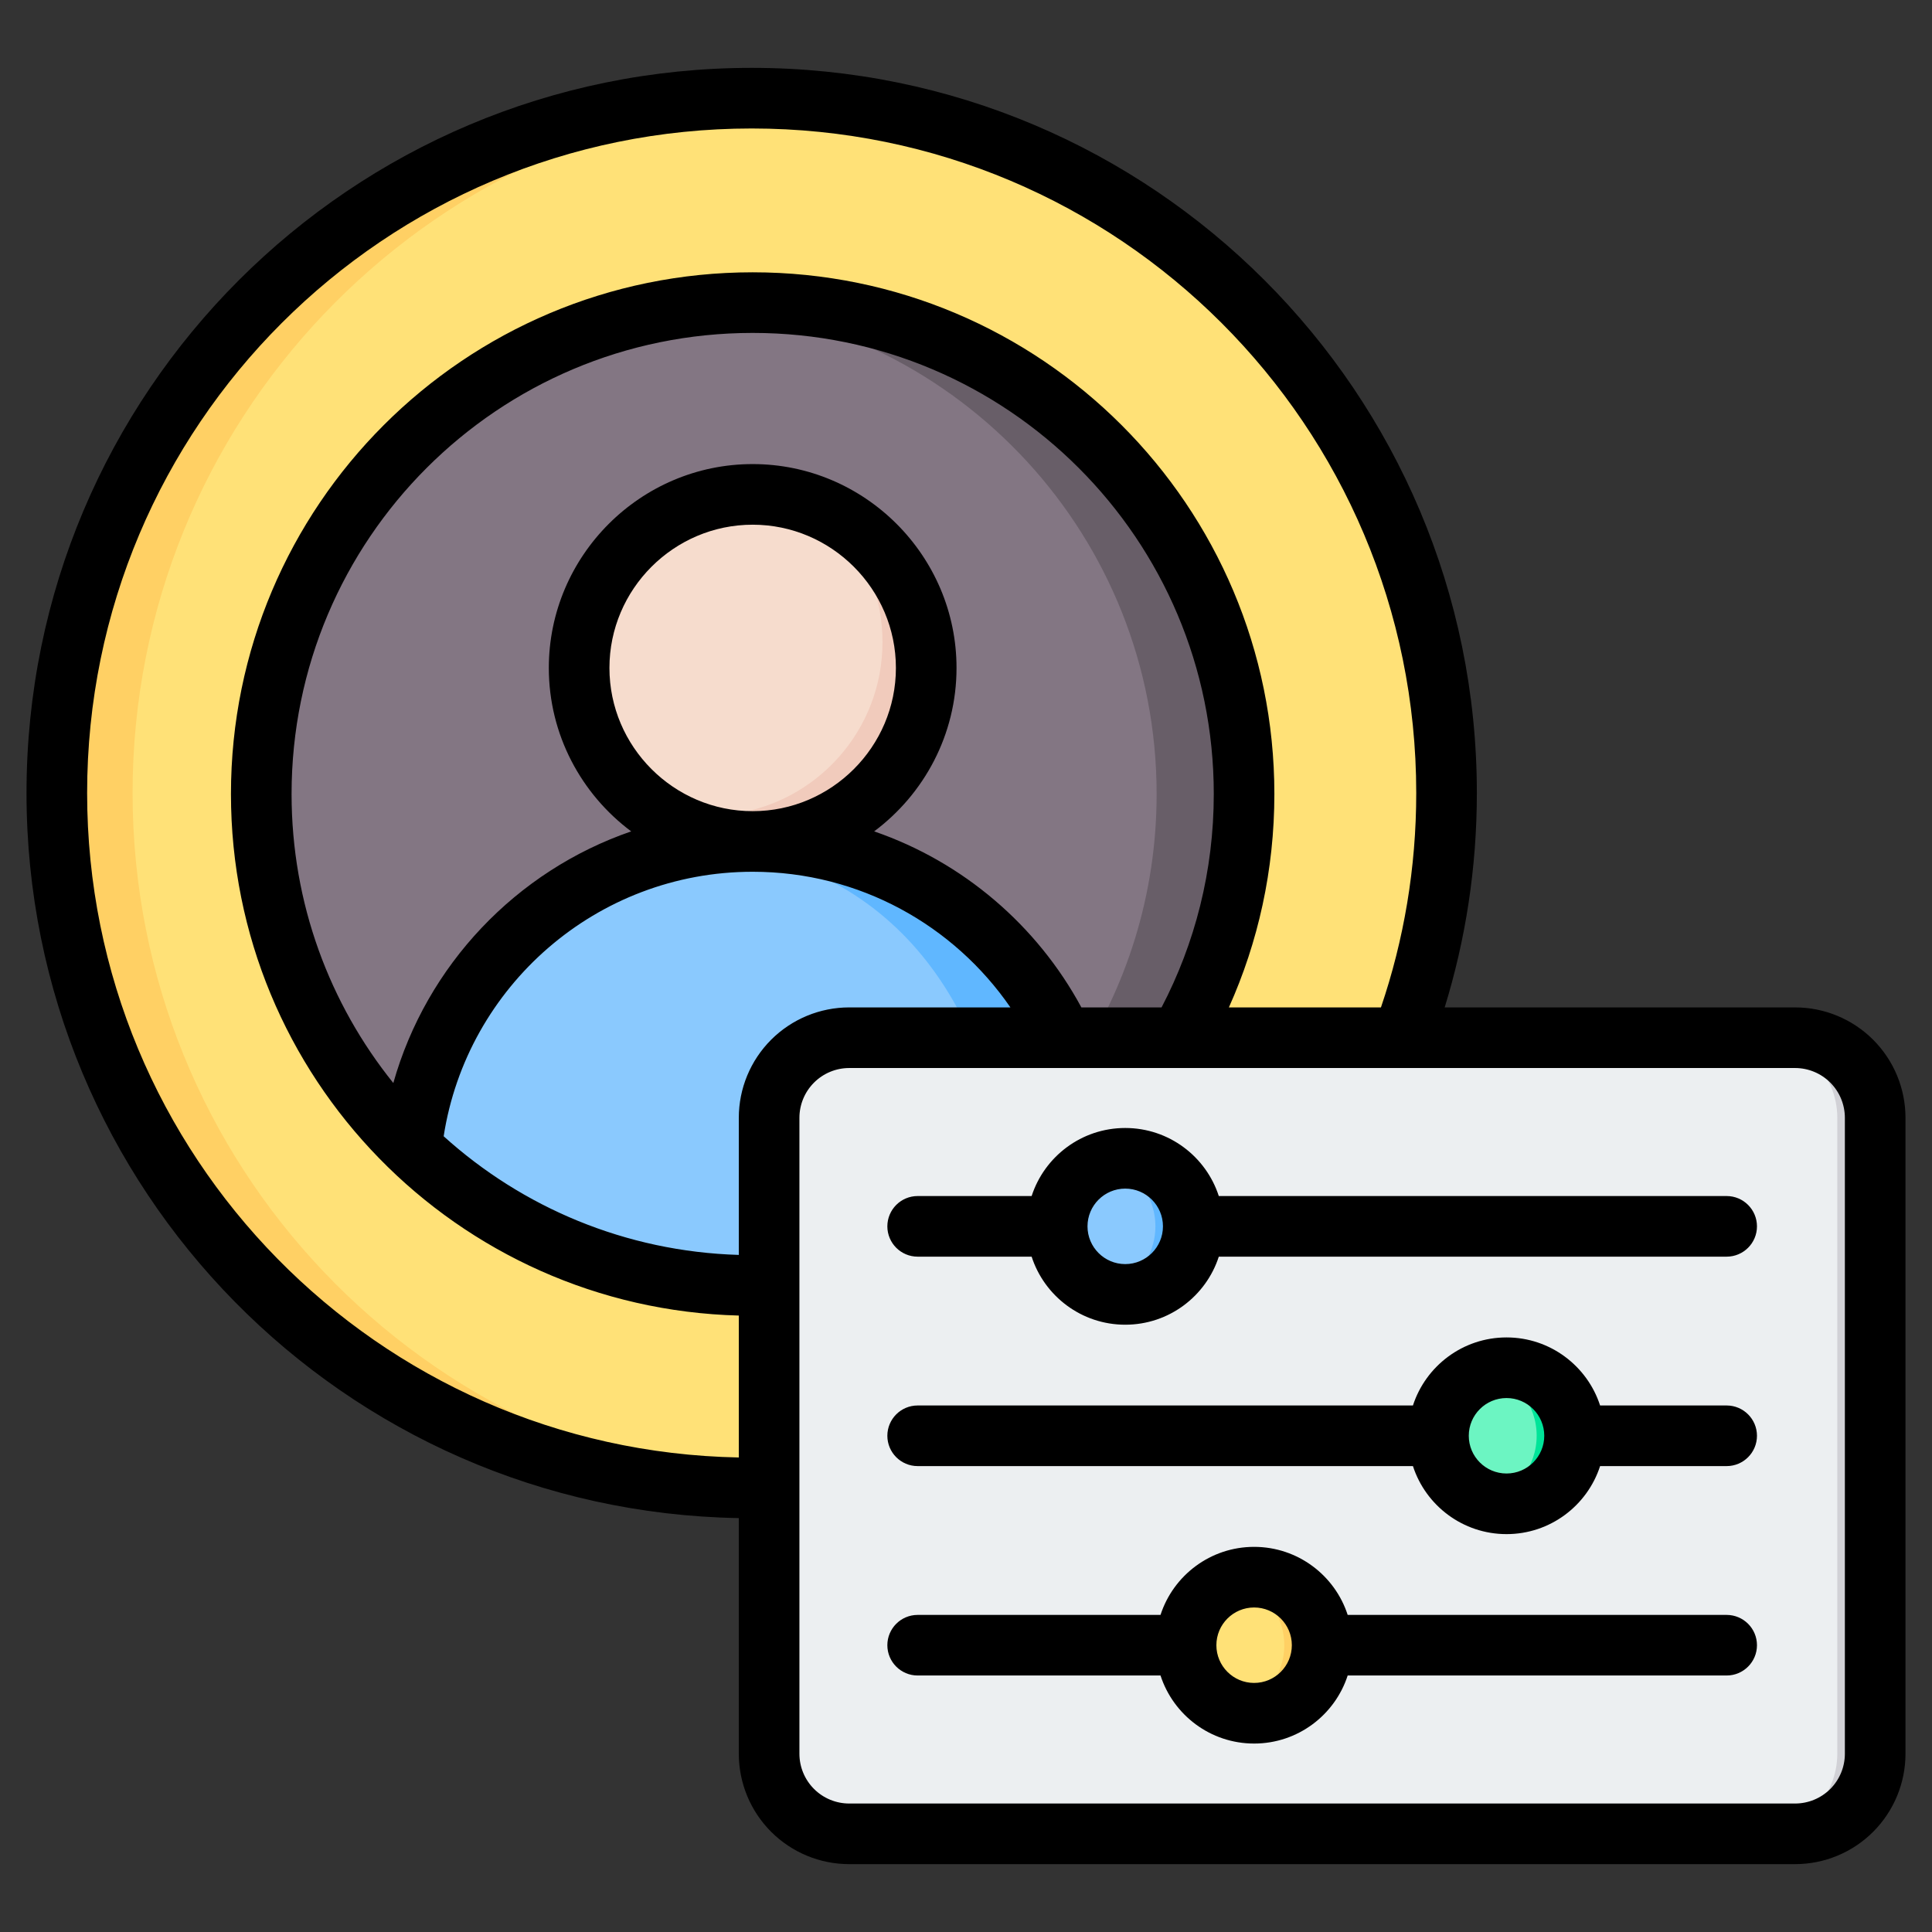
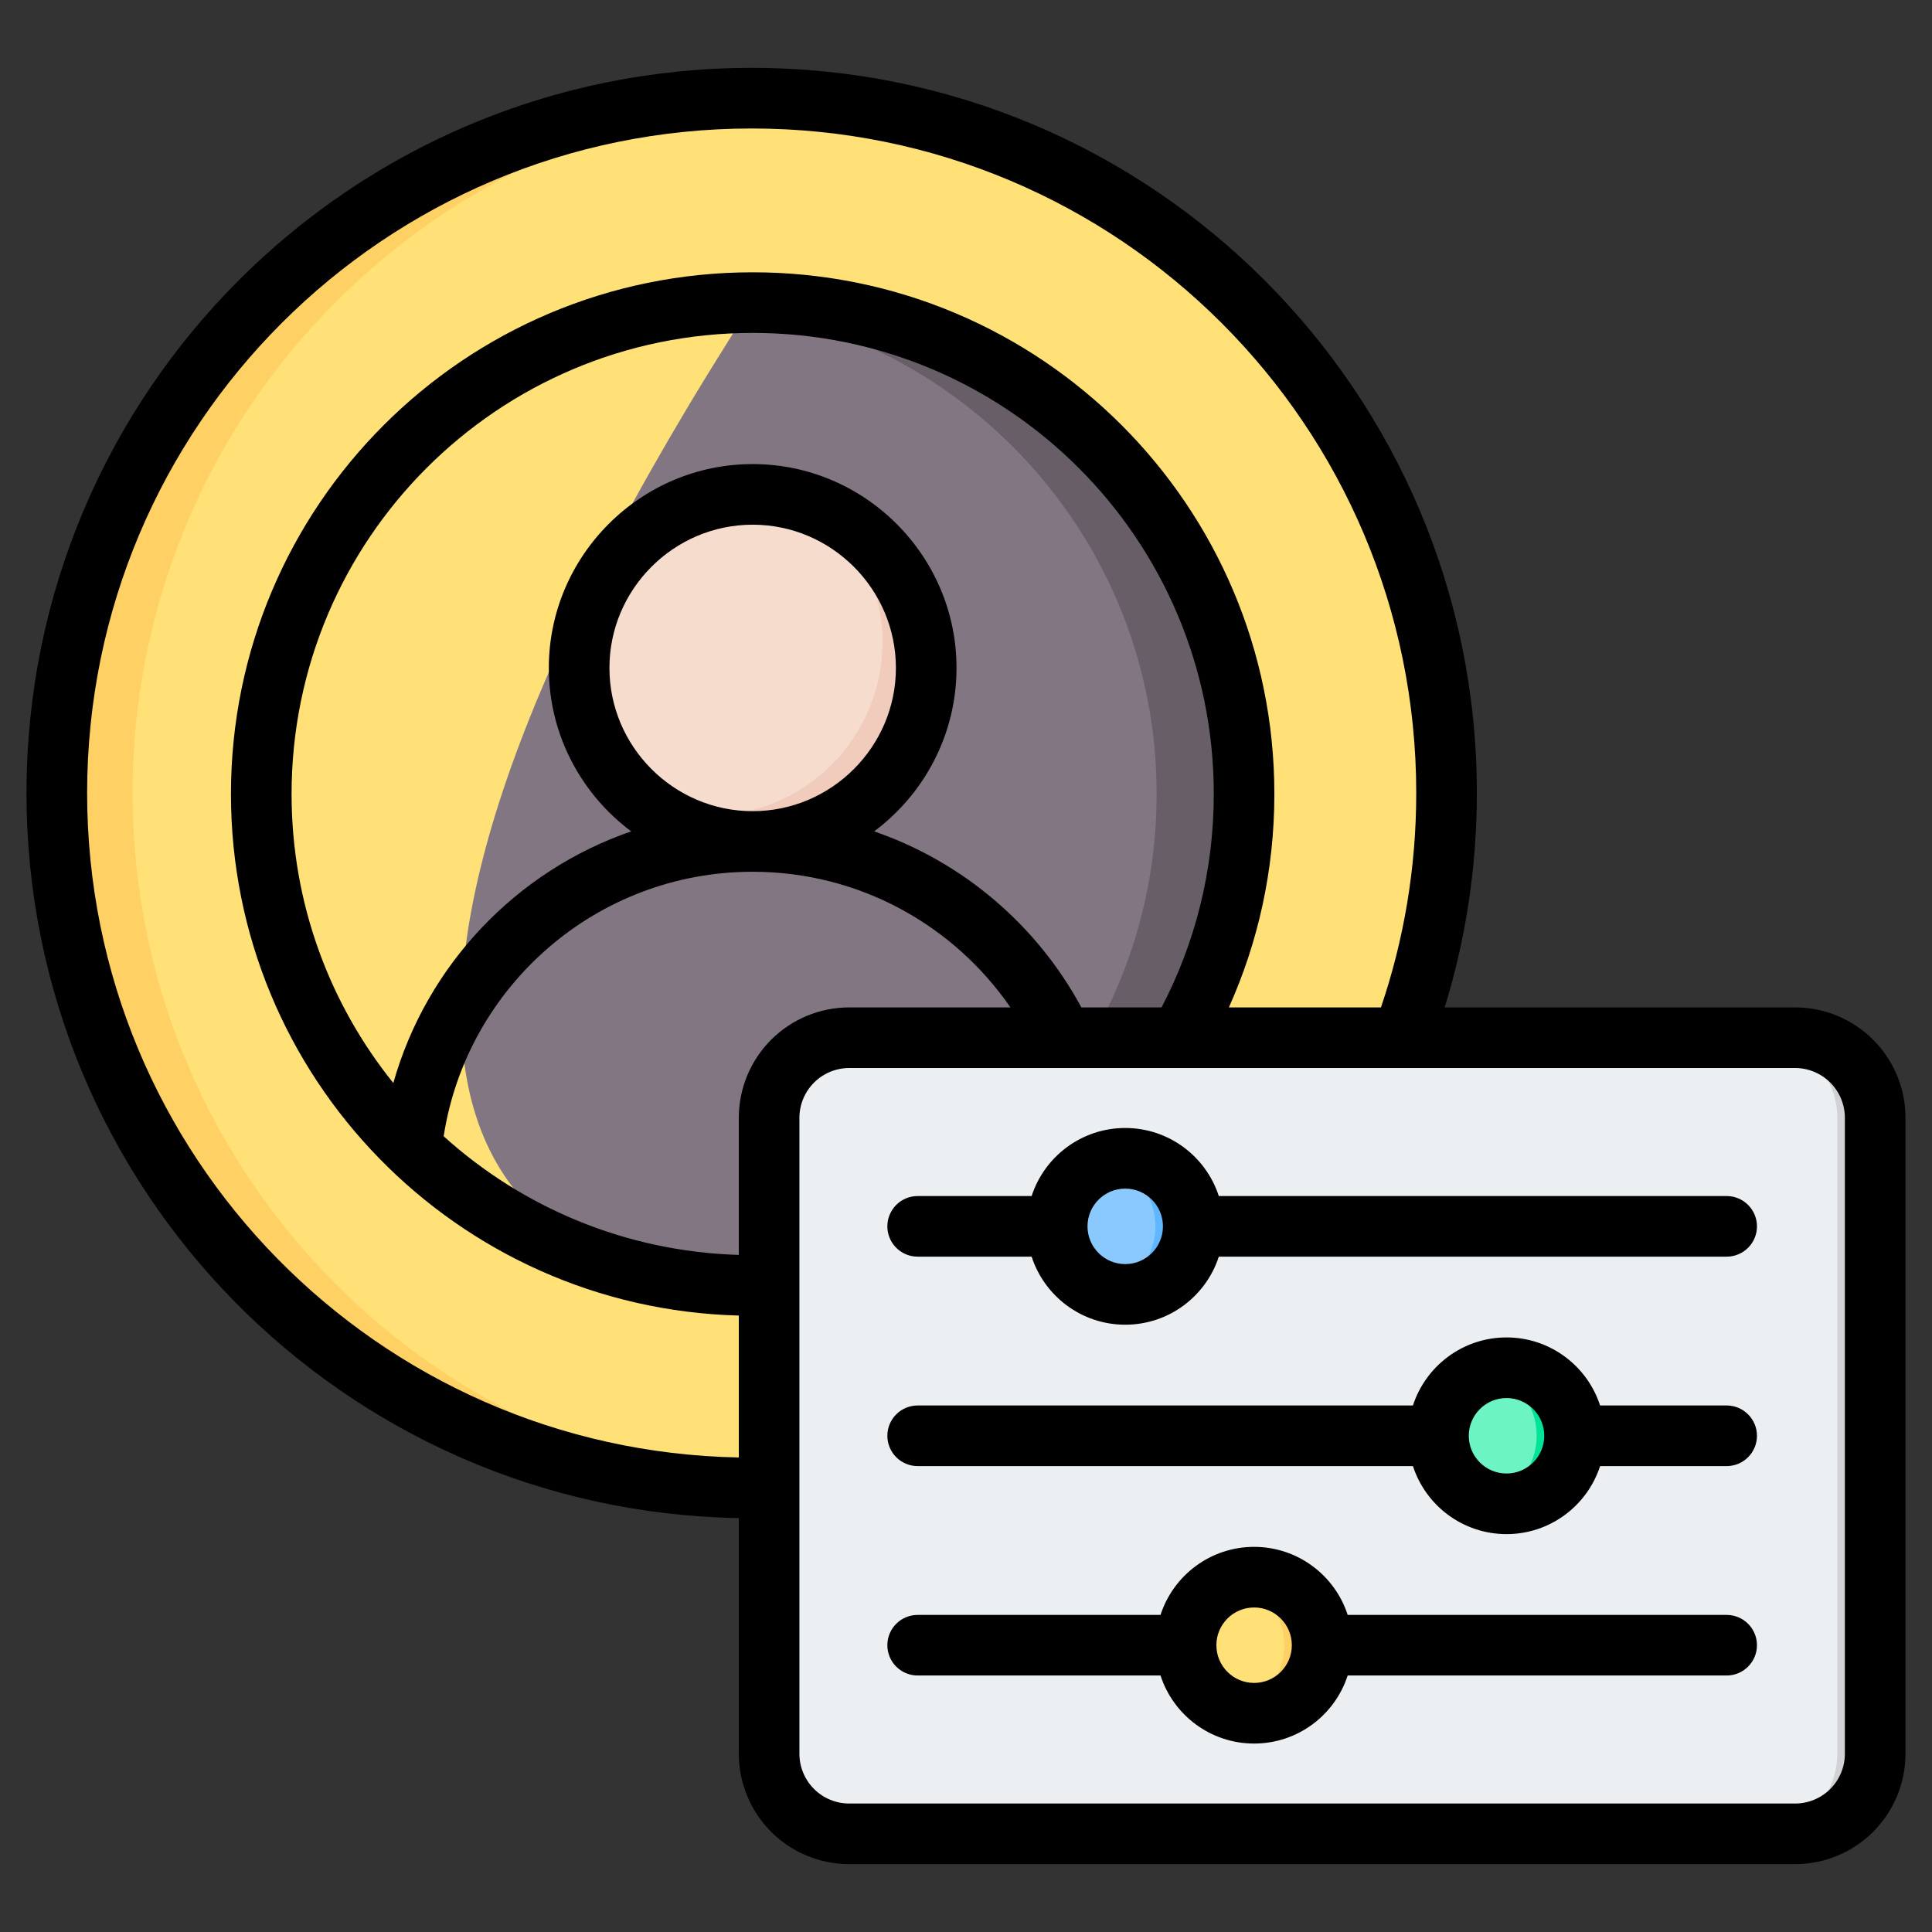
<svg xmlns="http://www.w3.org/2000/svg" width="72" height="72" viewBox="0 0 72 72" fill="none">
  <rect x="0" y="0" width="72" height="72" fill="#333333" stroke="none" />
  <path fill-rule="evenodd" clip-rule="evenodd" d="M28.013 3.658C42.321 3.658 53.908 15.246 53.908 29.554C53.908 43.861 42.321 55.449 28.013 55.449C13.705 55.449 2.118 43.861 2.118 29.554C2.118 15.246 13.705 3.658 28.013 3.658Z" fill="#FFE177" />
  <path fill-rule="evenodd" clip-rule="evenodd" d="M29.425 55.411C28.957 55.436 28.487 55.449 28.013 55.449C13.705 55.449 2.118 43.861 2.118 29.554C2.118 15.246 13.705 3.658 28.013 3.658C28.487 3.658 28.957 3.671 29.425 3.696C15.774 4.428 4.941 15.72 4.941 29.554C4.941 43.388 15.774 54.679 29.425 55.411Z" fill="#FFD064" />
-   <path fill-rule="evenodd" clip-rule="evenodd" d="M28.05 47.9C38.134 47.9 46.361 39.676 46.361 29.592C46.361 19.508 38.134 11.281 28.05 11.281C17.966 11.281 9.739 19.508 9.739 29.592C9.739 39.676 17.966 47.9 28.05 47.9Z" fill="#837683" />
+   <path fill-rule="evenodd" clip-rule="evenodd" d="M28.05 47.9C38.134 47.9 46.361 39.676 46.361 29.592C46.361 19.508 38.134 11.281 28.05 11.281C9.739 39.676 17.966 47.9 28.05 47.9Z" fill="#837683" />
  <path fill-rule="evenodd" clip-rule="evenodd" d="M43.104 29.592C43.104 33.337 41.979 36.819 40.05 39.721C39.306 40.84 38.441 41.873 37.474 42.801C34.551 45.608 30.697 47.453 26.422 47.829C26.958 47.876 27.501 47.9 28.05 47.9C28.939 47.9 29.814 47.838 30.671 47.714C30.781 47.699 30.892 47.682 31 47.664C39.711 46.255 46.36 38.698 46.36 29.592C46.36 19.48 38.162 11.281 28.05 11.281C27.501 11.281 26.958 11.305 26.422 11.353C35.773 12.177 43.104 20.027 43.104 29.592Z" fill="#685E68" />
-   <path fill-rule="evenodd" clip-rule="evenodd" d="M28.05 31.355C21.454 31.355 16.024 36.353 15.336 42.767C18.63 45.944 23.111 47.899 28.05 47.899C28.939 47.899 29.815 47.837 30.671 47.713C34.564 47.155 38.063 45.371 40.762 42.767C40.076 36.351 34.646 31.355 28.05 31.355Z" fill="#8AC9FE" />
-   <path fill-rule="evenodd" clip-rule="evenodd" d="M26.424 31.459C34.034 32.426 37.1 38.185 37.805 45.086C38.871 44.415 39.862 43.637 40.762 42.767C40.076 36.351 34.646 31.355 28.05 31.355C27.498 31.355 26.956 31.39 26.424 31.459Z" fill="#60B7FF" />
  <path fill-rule="evenodd" clip-rule="evenodd" d="M28.05 30.389C31.612 30.389 34.516 27.485 34.516 23.925C34.516 20.363 31.612 17.461 28.05 17.461C24.491 17.461 21.586 20.363 21.586 23.925C21.586 27.485 24.491 30.389 28.05 30.389Z" fill="#F6DCCD" />
  <path fill-rule="evenodd" clip-rule="evenodd" d="M32.888 23.925C32.888 27.221 30.422 29.939 27.237 30.339C27.503 30.372 27.775 30.389 28.05 30.389C31.62 30.389 34.514 27.495 34.514 23.925C34.514 20.355 31.62 17.461 28.05 17.461C27.775 17.461 27.503 17.478 27.237 17.511C30.422 17.911 32.888 20.629 32.888 23.925Z" fill="#F1CBBC" />
  <path fill-rule="evenodd" clip-rule="evenodd" d="M69.882 41.657C69.882 40.865 69.568 40.106 69.008 39.546C68.448 38.986 67.689 38.672 66.897 38.672C59.292 38.672 39.253 38.672 31.648 38.672C30.856 38.672 30.097 38.986 29.537 39.546C28.977 40.106 28.663 40.865 28.663 41.657V65.356C28.663 66.148 28.977 66.907 29.537 67.467C30.097 68.026 30.856 68.341 31.648 68.341H66.897C67.689 68.341 68.448 68.026 69.008 67.467C69.568 66.907 69.882 66.148 69.882 65.356C69.882 59.669 69.882 47.343 69.882 41.657Z" fill="#ECEFF1" />
  <path fill-rule="evenodd" clip-rule="evenodd" d="M65.486 68.341C66.277 68.341 67.037 68.026 67.596 67.467C68.156 66.907 68.471 66.148 68.471 65.356V41.657C68.471 40.865 68.156 40.106 67.596 39.546C67.037 38.986 66.277 38.672 65.486 38.672H66.897C67.689 38.672 68.448 38.986 69.008 39.546C69.568 40.106 69.882 40.865 69.882 41.657V65.356C69.882 66.148 69.568 66.907 69.008 67.467C68.448 68.026 67.689 68.341 66.897 68.341H65.486Z" fill="#D1D1D6" />
  <path d="M41.934 48.237C43.334 48.237 44.469 47.102 44.469 45.702C44.469 44.301 43.334 43.166 41.934 43.166C40.533 43.166 39.398 44.301 39.398 45.702C39.398 47.102 40.533 48.237 41.934 48.237Z" fill="#8AC9FE" />
  <path fill-rule="evenodd" clip-rule="evenodd" d="M41.228 43.266C41.452 43.201 41.689 43.166 41.934 43.166C43.333 43.166 44.469 44.302 44.469 45.702C44.469 47.101 43.333 48.237 41.934 48.237C41.689 48.237 41.452 48.203 41.228 48.138C42.284 47.831 43.058 46.856 43.058 45.702C43.058 44.547 42.284 43.572 41.228 43.266Z" fill="#60B7FF" />
  <path d="M56.144 56.042C57.544 56.042 58.679 54.907 58.679 53.506C58.679 52.106 57.544 50.971 56.144 50.971C54.743 50.971 53.608 52.106 53.608 53.506C53.608 54.907 54.743 56.042 56.144 56.042Z" fill="#6CF5C2" />
  <path fill-rule="evenodd" clip-rule="evenodd" d="M55.438 51.07C55.662 51.006 55.899 50.971 56.144 50.971C57.543 50.971 58.679 52.107 58.679 53.506C58.679 54.906 57.543 56.042 56.144 56.042C55.899 56.042 55.662 56.007 55.438 55.942C56.494 55.636 57.267 54.661 57.267 53.506C57.267 52.352 56.494 51.376 55.438 51.07Z" fill="#00E499" />
  <path d="M46.737 63.847C48.137 63.847 49.273 62.712 49.273 61.311C49.273 59.911 48.137 58.775 46.737 58.775C45.336 58.775 44.201 59.911 44.201 61.311C44.201 62.712 45.336 63.847 46.737 63.847Z" fill="#FFE177" />
  <path fill-rule="evenodd" clip-rule="evenodd" d="M46.031 58.875C46.255 58.81 46.492 58.775 46.737 58.775C48.136 58.775 49.273 59.912 49.273 61.311C49.273 62.711 48.136 63.847 46.737 63.847C46.492 63.847 46.255 63.812 46.031 63.747C47.087 63.441 47.861 62.466 47.861 61.311C47.861 60.157 47.087 59.181 46.031 58.875Z" fill="#FFD064" />
  <path fill-rule="evenodd" clip-rule="evenodd" d="M27.533 56.575C12.823 56.319 0.988 44.326 0.988 29.554C0.988 14.622 13.081 2.529 28.013 2.529C42.945 2.529 55.038 14.622 55.038 29.554C55.038 32.336 54.618 35.019 53.839 37.543H66.897C67.989 37.543 69.035 37.977 69.807 38.748C70.578 39.52 71.012 40.566 71.012 41.658V65.357C71.012 66.448 70.578 67.495 69.807 68.266C69.035 69.038 67.989 69.471 66.897 69.471H31.648C30.557 69.471 29.51 69.038 28.738 68.266C27.967 67.495 27.533 66.448 27.533 65.357V56.575ZM51.464 37.543C52.317 35.037 52.779 32.35 52.779 29.554C52.779 15.87 41.697 4.788 28.013 4.788C14.329 4.788 3.247 15.87 3.247 29.554C3.247 43.078 14.071 54.06 27.533 54.316V49.027C17.033 48.753 8.607 40.157 8.607 29.591C8.607 18.852 17.311 10.148 28.05 10.148C38.789 10.148 47.492 18.852 47.492 29.591C47.492 32.424 46.887 35.116 45.797 37.543H51.464ZM27.533 46.767V41.658C27.533 40.566 27.967 39.52 28.738 38.748C29.51 37.977 30.557 37.543 31.648 37.543H37.655C35.553 34.49 32.035 32.488 28.05 32.488C22.227 32.488 17.399 36.763 16.534 42.345C19.462 44.991 23.306 46.642 27.533 46.767ZM40.3 37.543H43.288C44.531 35.166 45.234 32.461 45.234 29.591C45.234 20.1 37.541 12.407 28.05 12.407C18.559 12.407 10.866 20.1 10.866 29.591C10.866 33.669 12.286 37.414 14.658 40.361C15.898 35.969 19.238 32.458 23.523 30.983C21.663 29.595 20.453 27.378 20.453 24.892C20.453 20.712 23.87 17.295 28.05 17.295C32.23 17.295 35.647 20.712 35.647 24.892C35.647 27.378 34.437 29.595 32.577 30.983C35.898 32.126 38.652 34.492 40.3 37.543ZM28.05 30.23C30.987 30.23 33.388 27.828 33.388 24.892C33.388 21.955 30.987 19.554 28.05 19.554C25.113 19.554 22.712 21.955 22.712 24.892C22.712 27.828 25.113 30.23 28.05 30.23ZM68.753 41.658C68.753 41.166 68.558 40.694 68.21 40.346C67.862 39.998 67.389 39.802 66.897 39.802H31.648C31.156 39.802 30.684 39.998 30.336 40.346C29.988 40.694 29.792 41.166 29.792 41.658V65.357C29.792 65.849 29.988 66.321 30.336 66.669C30.684 67.017 31.156 67.212 31.648 67.212H66.897C67.389 67.212 67.862 67.017 68.21 66.669C68.558 66.321 68.753 65.849 68.753 65.357V41.658ZM43.249 62.441H34.198C33.575 62.441 33.069 61.935 33.069 61.312C33.069 60.689 33.575 60.183 34.198 60.183H43.249C43.726 58.712 45.108 57.647 46.737 57.647C48.366 57.647 49.748 58.712 50.224 60.183H64.347C64.971 60.183 65.477 60.689 65.477 61.312C65.477 61.935 64.971 62.441 64.347 62.441H50.224C49.748 63.912 48.366 64.977 46.737 64.977C45.108 64.977 43.726 63.912 43.249 62.441ZM48.143 61.312C48.143 60.536 47.513 59.906 46.737 59.906C45.961 59.906 45.331 60.536 45.331 61.312C45.331 62.088 45.961 62.718 46.737 62.718C47.513 62.718 48.143 62.088 48.143 61.312ZM38.446 46.832H34.198C33.575 46.832 33.069 46.326 33.069 45.703C33.069 45.079 33.575 44.573 34.198 44.573H38.446C38.923 43.102 40.305 42.037 41.934 42.037C43.563 42.037 44.945 43.102 45.421 44.573H64.347C64.971 44.573 65.477 45.079 65.477 45.703C65.477 46.326 64.971 46.832 64.347 46.832H45.421C44.945 48.303 43.563 49.368 41.934 49.368C40.305 49.368 38.923 48.303 38.446 46.832ZM43.34 45.703C43.34 44.926 42.71 44.296 41.934 44.296C41.158 44.296 40.528 44.926 40.528 45.703C40.528 46.478 41.158 47.109 41.934 47.109C42.71 47.109 43.34 46.478 43.34 45.703ZM52.656 54.637H34.198C33.575 54.637 33.069 54.131 33.069 53.507C33.069 52.884 33.575 52.378 34.198 52.378H52.656C53.133 50.907 54.515 49.842 56.144 49.842C57.772 49.842 59.154 50.907 59.631 52.378H64.347C64.971 52.378 65.477 52.884 65.477 53.507C65.477 54.131 64.971 54.637 64.347 54.637H59.631C59.154 56.108 57.772 57.172 56.144 57.172C54.515 57.172 53.133 56.108 52.656 54.637ZM57.55 53.507C57.55 52.731 56.92 52.101 56.144 52.101C55.367 52.101 54.737 52.731 54.737 53.507C54.737 54.283 55.367 54.913 56.144 54.913C56.92 54.913 57.55 54.283 57.55 53.507Z" fill="black" />
</svg>